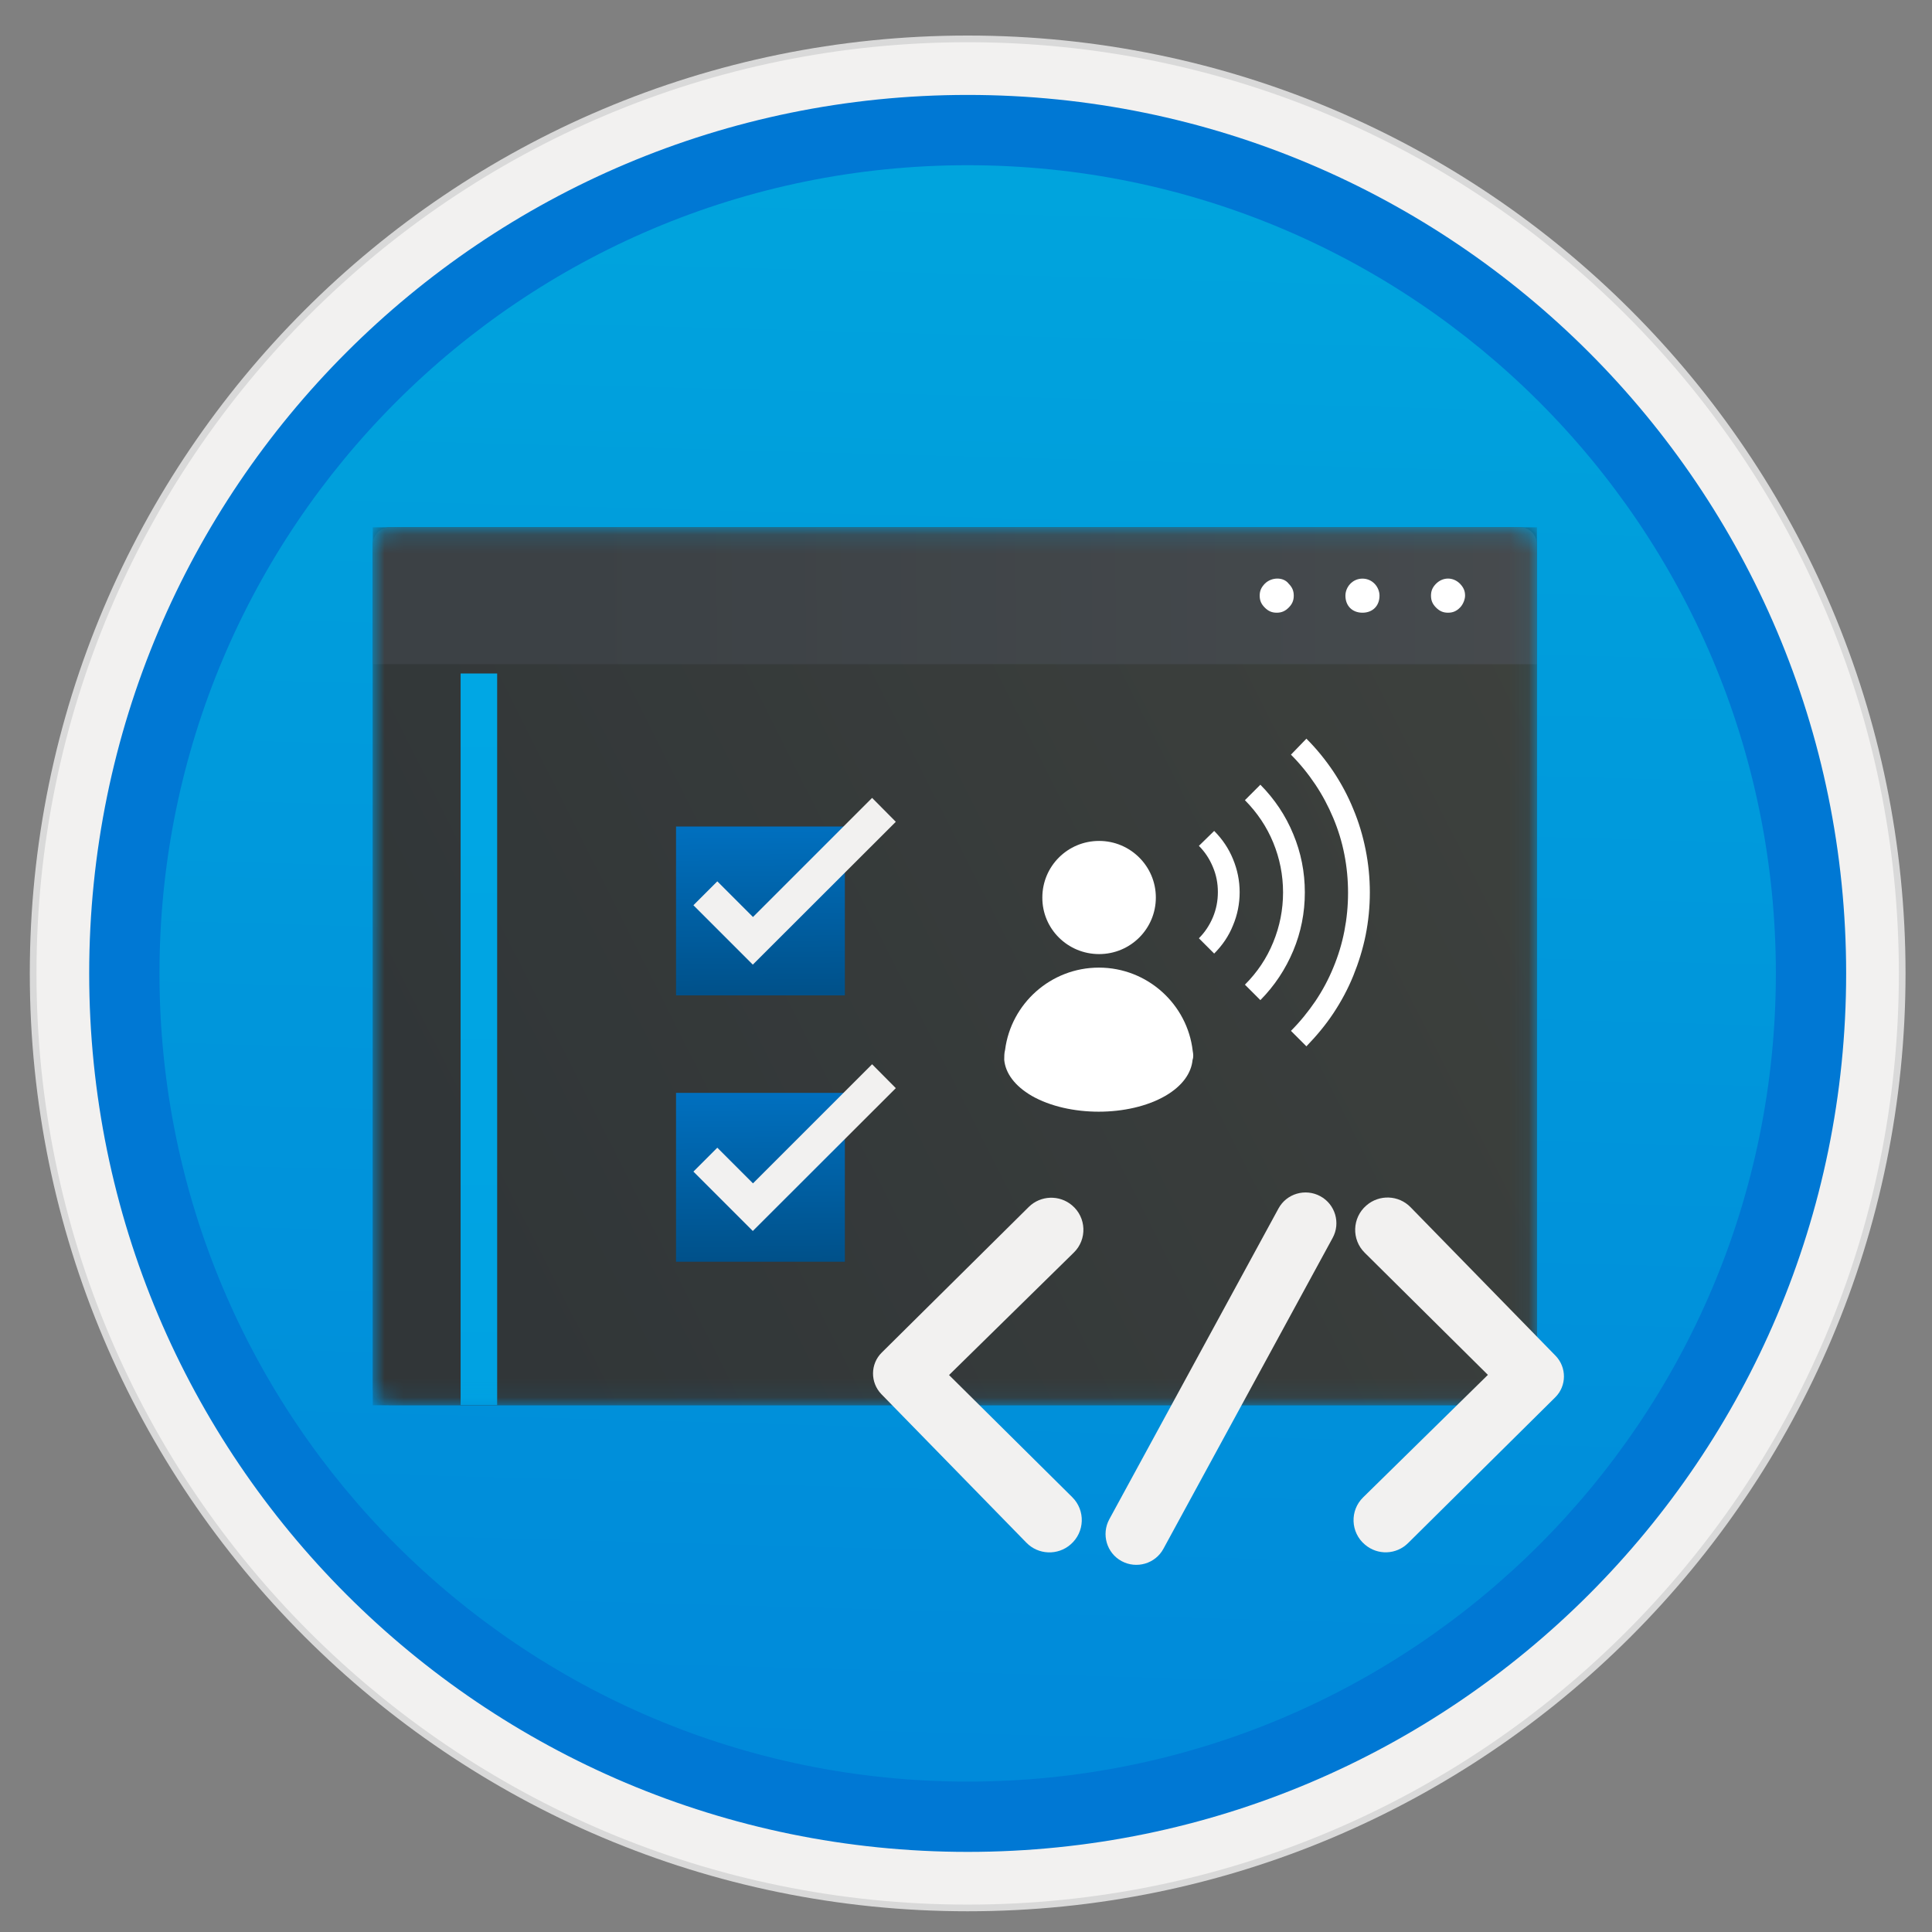
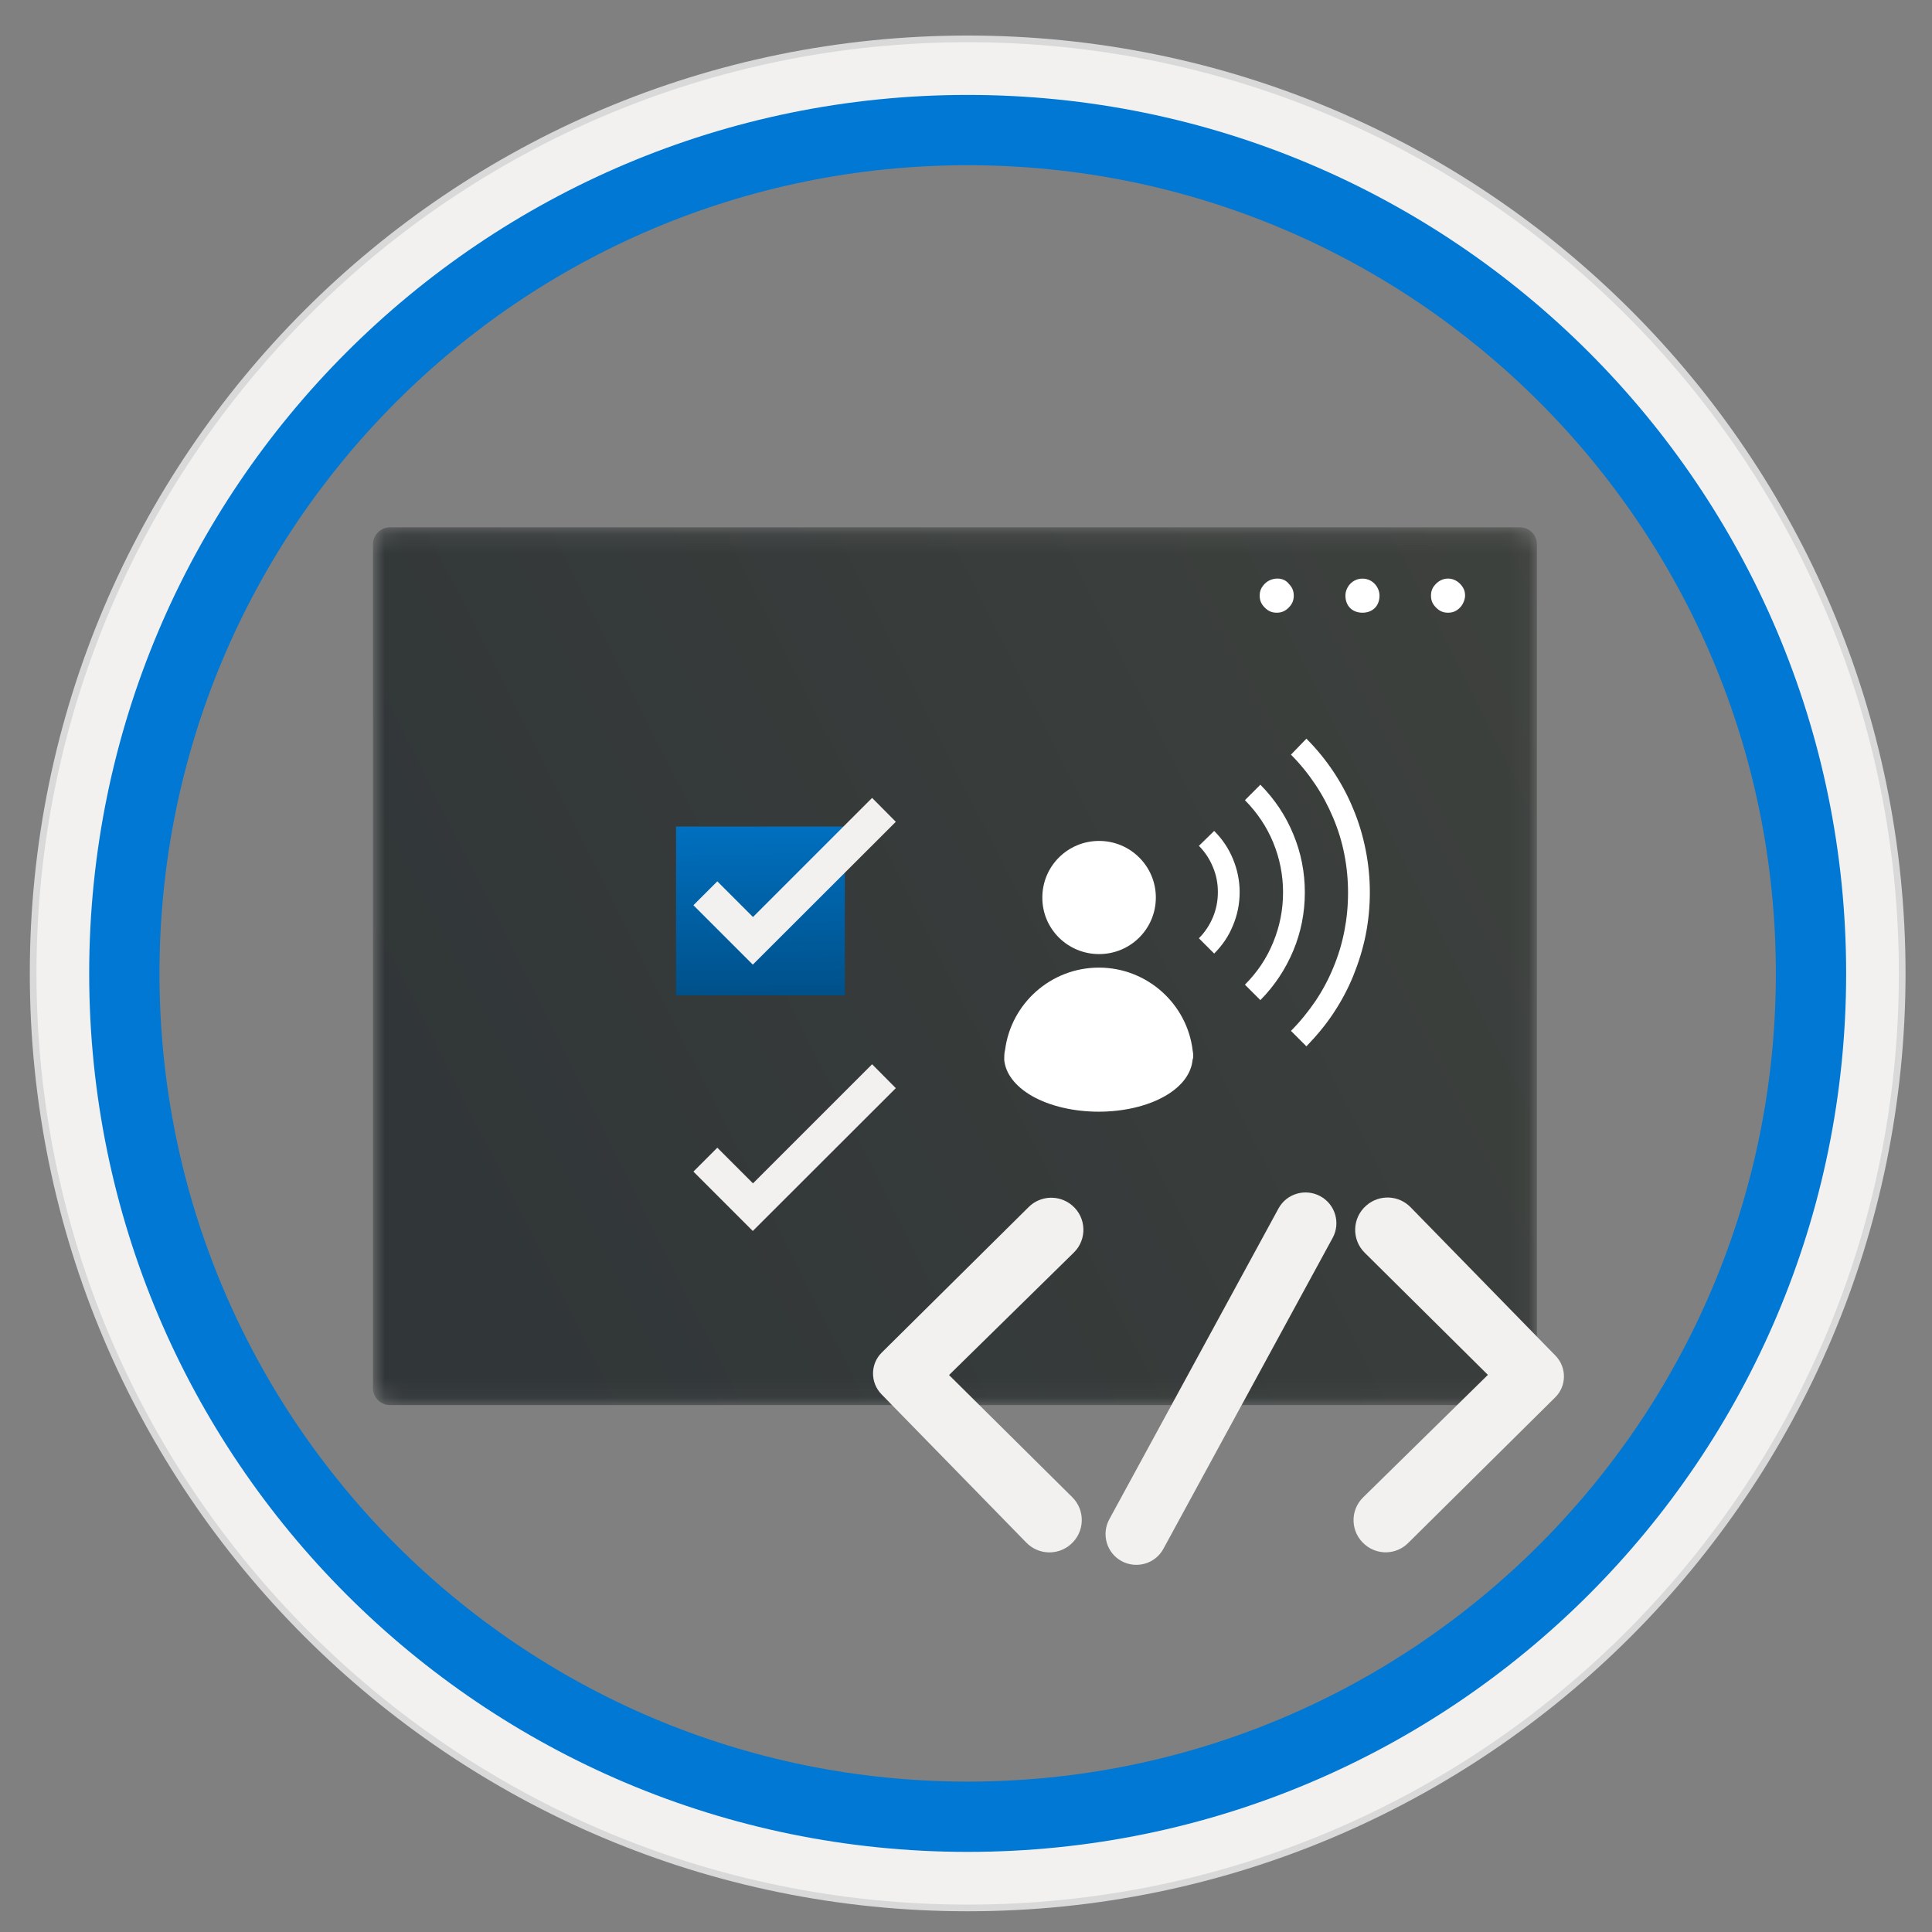
<svg xmlns="http://www.w3.org/2000/svg" width="103" height="103" viewBox="0 0 103 103" fill="none">
  <rect x="0" y="0" width="103" height="103" fill="#808080" stroke="none" />
-   <path d="M51.589 98.701C77.442 98.701 98.395 77.747 98.395 51.895C98.395 26.043 77.442 5.089 51.589 5.089C25.737 5.089 4.783 26.043 4.783 51.895C4.783 77.747 25.737 98.701 51.589 98.701Z" fill="url(#paint0_linear)" />
  <path fill-rule="evenodd" clip-rule="evenodd" d="M51.589 1.895C23.976 1.895 1.589 24.282 1.589 51.895C1.589 79.508 23.976 101.895 51.589 101.895C79.203 101.895 101.589 79.508 101.589 51.895C101.589 24.282 79.203 1.895 51.589 1.895ZM51.589 97.652C26.318 97.652 5.833 77.167 5.833 51.895C5.833 26.623 26.318 6.138 51.589 6.138C76.861 6.138 97.346 26.623 97.346 51.895C97.346 77.167 76.861 97.652 51.589 97.652Z" fill="#D9D9D9" />
  <path fill-rule="evenodd" clip-rule="evenodd" d="M5.692 51.895C5.692 77.242 26.243 97.792 51.589 97.792C76.936 97.792 97.487 77.242 97.487 51.895C97.487 26.549 76.936 5.998 51.589 5.998C26.243 5.998 5.692 26.549 5.692 51.895ZM51.589 2.251C24.172 2.251 1.945 24.478 1.945 51.895C1.945 79.312 24.172 101.539 51.589 101.539C79.006 101.539 101.233 79.312 101.233 51.895C101.233 24.478 79.006 2.251 51.589 2.251Z" fill="#F2F1F0" />
  <path fill-rule="evenodd" clip-rule="evenodd" d="M8.502 51.895C8.502 75.696 27.788 94.982 51.589 94.982C75.39 94.982 94.676 75.696 94.676 51.895C94.676 28.094 75.39 8.808 51.589 8.808C27.788 8.808 8.502 28.094 8.502 51.895ZM51.589 5.061C25.727 5.061 4.755 26.033 4.755 51.895C4.755 77.757 25.727 98.729 51.589 98.729C77.451 98.729 98.423 77.757 98.423 51.895C98.423 26.033 77.46 5.061 51.589 5.061Z" fill="#0078D4" />
  <mask id="mask0" mask-type="alpha" maskUnits="userSpaceOnUse" x="19" y="28" width="63" height="47">
    <path d="M81.029 28.113H20.791C20.286 28.113 19.883 28.525 19.883 29.021V74.001C19.883 74.507 20.295 74.909 20.791 74.909H81.029C81.535 74.909 81.938 74.497 81.938 74.001V29.021C81.938 28.515 81.535 28.113 81.029 28.113Z" fill="white" />
  </mask>
  <g mask="url(#mask0)">
-     <path d="M81.937 28.113H19.873V74.919H81.937V28.113Z" fill="#2B3136" />
    <path d="M81.029 28.113H20.791C20.286 28.113 19.883 28.525 19.883 29.021V74.001C19.883 74.507 20.295 74.909 20.791 74.909H81.029C81.535 74.909 81.938 74.497 81.938 74.001V29.021C81.938 28.515 81.535 28.113 81.029 28.113Z" fill="url(#paint1_linear)" />
-     <path d="M20.791 28.113H81.029C81.534 28.113 81.937 28.525 81.937 29.021V35.409H19.873V29.021C19.873 28.515 20.285 28.113 20.791 28.113Z" fill="url(#paint2_linear)" />
    <path d="M77.835 31.119C77.47 30.754 76.927 30.754 76.561 31.119C76.383 31.297 76.29 31.485 76.29 31.756C76.29 32.028 76.383 32.215 76.561 32.393C76.739 32.571 76.927 32.665 77.198 32.665C77.47 32.665 77.657 32.571 77.835 32.393C78.013 32.215 78.107 31.934 78.107 31.756C78.107 31.485 78.013 31.307 77.835 31.119Z" fill="white" />
    <path d="M72.637 30.848C72.093 30.848 71.728 31.307 71.728 31.756C71.728 32.3 72.093 32.665 72.637 32.665C73.18 32.665 73.545 32.3 73.545 31.756C73.545 31.307 73.18 30.848 72.637 30.848Z" fill="white" />
    <path d="M67.429 31.119C67.251 31.307 67.157 31.485 67.157 31.756C67.157 32.028 67.251 32.215 67.429 32.393C67.607 32.571 67.794 32.665 68.066 32.665C68.337 32.665 68.525 32.571 68.703 32.393C68.88 32.215 68.974 32.028 68.974 31.756C68.974 31.485 68.88 31.297 68.703 31.119C68.431 30.754 67.794 30.754 67.429 31.119Z" fill="white" />
-     <path fill-rule="evenodd" clip-rule="evenodd" d="M24.557 74.909H26.505V35.906H24.557V74.909V74.909Z" fill="url(#paint3_linear)" />
    <path d="M45.042 44.064H36.041V53.066H45.042V44.064Z" fill="url(#paint4_linear)" />
    <path d="M47.758 43.812L46.494 42.538L40.143 48.888L38.242 46.987L36.968 48.261L40.134 51.427L47.758 43.812Z" fill="#F2F1F0" />
-     <path d="M45.042 58.264H36.041V67.266H45.042V58.264Z" fill="url(#paint5_linear)" />
    <path d="M47.758 58.012L46.494 56.738L40.143 63.088L38.242 61.187L36.968 62.461L40.134 65.627L47.758 58.012Z" fill="#F2F1F0" />
  </g>
  <path d="M71.044 66.001L62.024 82.571C61.593 83.367 60.591 83.658 59.795 83.227C58.998 82.796 58.708 81.794 59.139 80.998L68.159 64.428C68.59 63.632 69.592 63.341 70.388 63.772C71.185 64.203 71.484 65.205 71.044 66.001Z" fill="#F2F1F0" />
  <path d="M54.849 64.343L47.009 72.109C46.391 72.717 46.391 73.71 46.99 74.328L54.718 82.243C55.355 82.899 56.395 82.936 57.078 82.337C57.837 81.681 57.874 80.52 57.163 79.817L50.596 73.307L57.247 66.779C57.968 66.076 57.921 64.905 57.153 64.259C56.479 63.688 55.477 63.725 54.849 64.343Z" fill="#F2F1F0" />
  <path d="M75.072 82.262L82.912 74.497C83.53 73.888 83.53 72.895 82.93 72.277L75.203 64.362C74.566 63.706 73.526 63.669 72.842 64.269C72.084 64.924 72.046 66.086 72.758 66.788L79.324 73.298L72.674 79.827C71.953 80.529 71.999 81.7 72.767 82.346C73.442 82.927 74.444 82.89 75.072 82.262Z" fill="#F2F1F0" />
  <path d="M69.648 39.381C70.192 39.924 70.669 40.514 71.091 41.142C71.513 41.779 71.868 42.444 72.149 43.137C72.44 43.83 72.655 44.551 72.805 45.301C72.955 46.05 73.03 46.809 73.03 47.577C73.03 48.345 72.955 49.113 72.805 49.862C72.655 50.602 72.43 51.324 72.149 52.017C71.868 52.71 71.513 53.375 71.091 54.012C70.669 54.649 70.182 55.23 69.648 55.782L68.824 54.958C69.311 54.471 69.742 53.937 70.126 53.375C70.51 52.804 70.829 52.204 71.082 51.586C71.344 50.958 71.541 50.312 71.672 49.638C71.803 48.963 71.868 48.289 71.868 47.596C71.868 46.903 71.803 46.219 71.672 45.554C71.541 44.879 71.344 44.242 71.082 43.615C70.819 42.987 70.501 42.388 70.126 41.826C69.742 41.254 69.311 40.72 68.824 40.233L69.648 39.381ZM69.564 47.577C69.564 48.663 69.358 49.703 68.946 50.687C68.534 51.67 67.953 52.551 67.194 53.319L66.37 52.495C67.026 51.839 67.532 51.09 67.878 50.237C68.225 49.394 68.403 48.504 68.403 47.577C68.403 46.65 68.225 45.76 67.878 44.917C67.532 44.074 67.026 43.324 66.37 42.659L67.194 41.835C67.953 42.603 68.543 43.484 68.946 44.467C69.358 45.451 69.564 46.49 69.564 47.577ZM64.731 44.299C65.171 44.739 65.508 45.245 65.733 45.797C65.967 46.359 66.089 46.949 66.089 47.568C66.089 48.186 65.967 48.785 65.733 49.338C65.508 49.9 65.171 50.396 64.731 50.837L63.916 50.022C64.244 49.694 64.487 49.319 64.665 48.898C64.843 48.467 64.928 48.026 64.928 47.558C64.928 47.09 64.843 46.65 64.665 46.228C64.487 45.797 64.244 45.423 63.916 45.095L64.731 44.299Z" fill="white" />
  <path d="M63.588 56.035C63.307 53.544 61.172 51.586 58.586 51.586C56.02 51.586 53.903 53.506 53.584 55.969C53.538 56.138 53.538 56.335 53.538 56.503C53.603 57.206 54.09 57.89 55.008 58.424C56.975 59.548 60.179 59.548 62.127 58.424C63.045 57.89 63.513 57.206 63.579 56.503C63.635 56.353 63.616 56.185 63.588 56.035Z" fill="white" />
  <path d="M58.596 50.865C60.272 50.865 61.621 49.516 61.621 47.849C61.621 46.181 60.263 44.832 58.596 44.832C56.919 44.832 55.57 46.181 55.57 47.849C55.561 49.516 56.919 50.865 58.596 50.865Z" fill="white" />
  <defs>
    <linearGradient id="paint0_linear" x1="53.36" y1="-12.898" x2="49.377" y2="132.87" gradientUnits="userSpaceOnUse">
      <stop stop-color="#00ABDE" />
      <stop offset="1" stop-color="#007ED8" />
    </linearGradient>
    <linearGradient id="paint1_linear" x1="109.382" y1="22.037" x2="24.517" y2="64.814" gradientUnits="userSpaceOnUse">
      <stop stop-color="#434640" />
      <stop offset="1" stop-color="#313638" />
    </linearGradient>
    <linearGradient id="paint2_linear" x1="147.185" y1="31.194" x2="30.237" y2="31.884" gradientUnits="userSpaceOnUse">
      <stop stop-color="#535759" />
      <stop offset="1" stop-color="#3C4145" />
    </linearGradient>
    <linearGradient id="paint3_linear" x1="25.528" y1="35.91" x2="25.528" y2="74.914" gradientUnits="userSpaceOnUse">
      <stop stop-color="#00A7E4" />
      <stop offset="1" stop-color="#00A2E2" />
    </linearGradient>
    <linearGradient id="paint4_linear" x1="40.451" y1="39.896" x2="40.797" y2="73.125" gradientUnits="userSpaceOnUse">
      <stop stop-color="#007ED8" />
      <stop offset="0.707" stop-color="#002D4C" />
    </linearGradient>
    <linearGradient id="paint5_linear" x1="40.451" y1="54.097" x2="40.797" y2="87.326" gradientUnits="userSpaceOnUse">
      <stop stop-color="#007ED8" />
      <stop offset="0.707" stop-color="#002D4C" />
    </linearGradient>
  </defs>
</svg>